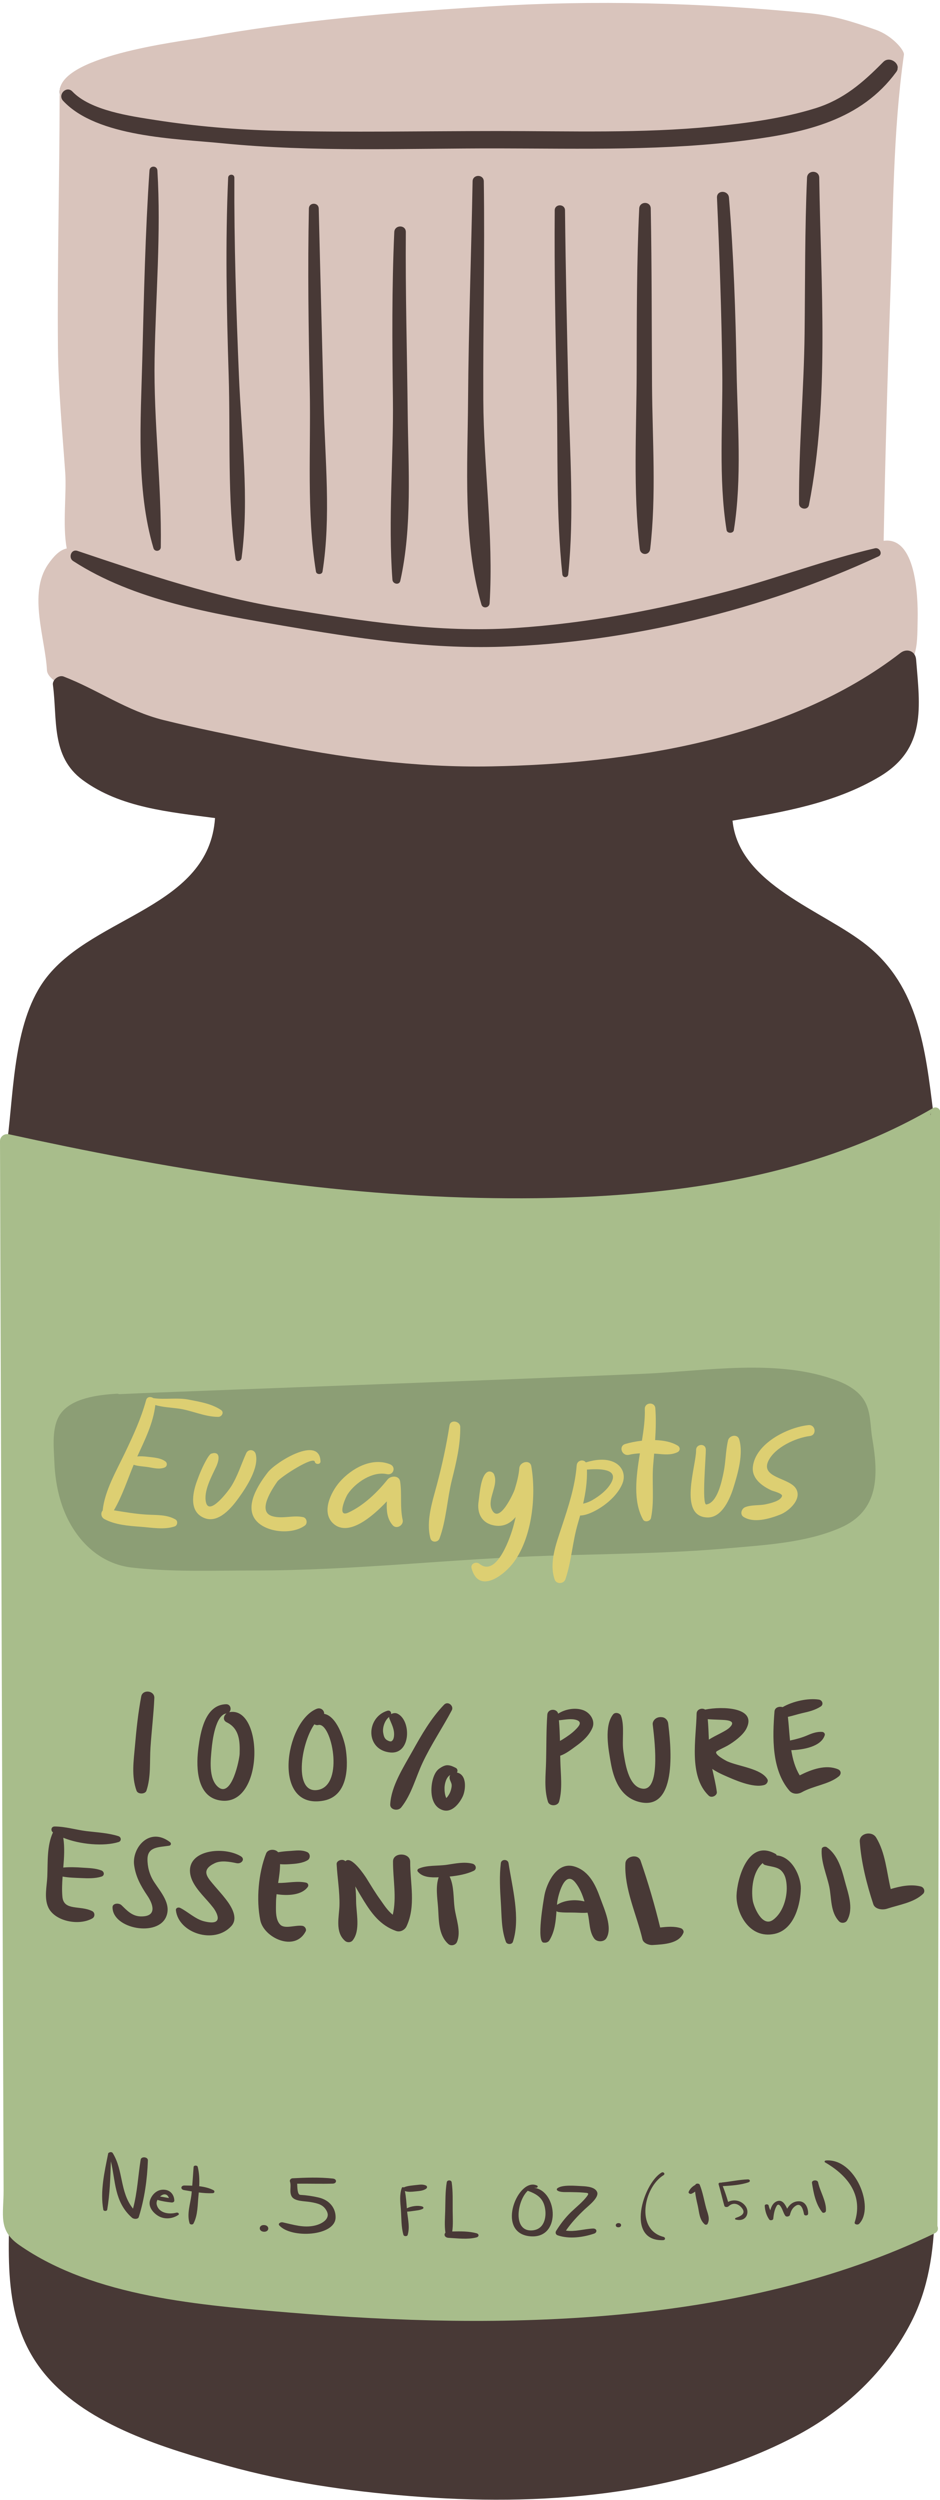
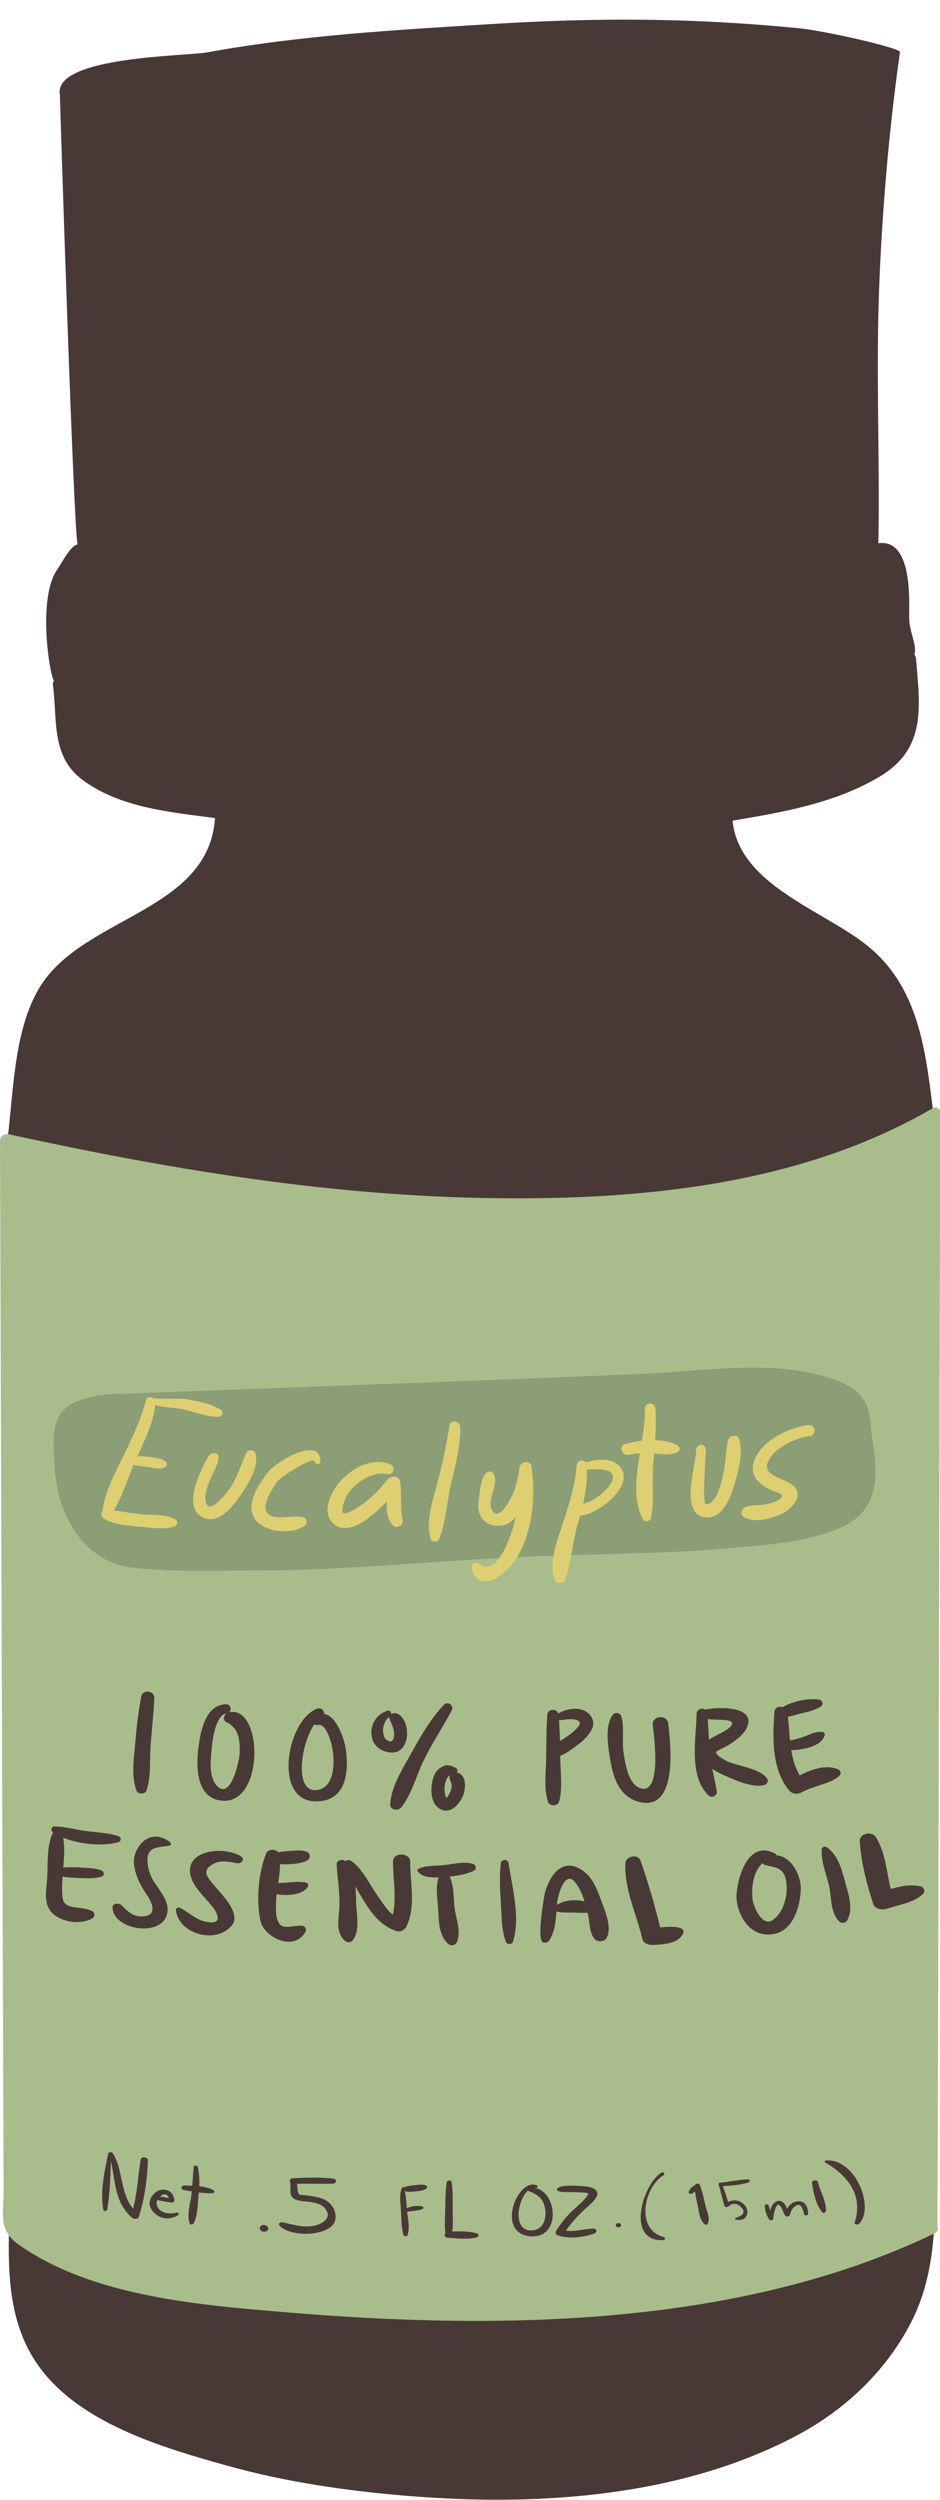
<svg xmlns="http://www.w3.org/2000/svg" height="345.1" preserveAspectRatio="xMidYMid meet" version="1.0" viewBox="0.0 -0.4 129.8 345.1" width="129.8" zoomAndPan="magnify">
  <defs>
    <clipPath id="a">
      <path d="M 0 2 L 129.828 2 L 129.828 344.672 L 0 344.672 Z M 0 2" />
    </clipPath>
    <clipPath id="b">
      <path d="M 0 152 L 129.828 152 L 129.828 320 L 0 320 Z M 0 152" />
    </clipPath>
  </defs>
  <g>
    <g clip-path="url(#a)" id="change1_1">
      <path d="M 128.035 191.727 C 128.891 179 130.453 165.836 128.867 153.133 C 127.793 144.504 126.855 135.82 119.703 130.094 C 113.621 125.219 102.039 121.746 101.152 112.887 C 108.141 111.715 115.316 110.477 121.453 106.816 C 127.957 102.941 127.031 97.184 126.5 90.633 C 126.477 90.348 126.387 90.113 126.258 89.926 C 126.695 88.691 125.5 86.828 125.539 84.672 C 125.602 81.445 125.727 73.98 121.289 74.59 C 121.504 63.105 120.969 51.566 121.371 40.09 C 121.754 29.266 122.742 17.535 124.273 6.797 C 124.355 6.203 113.734 3.832 110.371 3.504 C 95.664 2.062 82.543 2.004 67.789 2.922 C 54.551 3.746 41.598 4.457 28.539 6.84 C 25.734 7.352 7.27 7.375 8.27 12.691 C 8.258 12.754 10.102 71.52 10.707 74.758 C 9.738 74.941 8.645 77.121 7.875 78.258 C 5.125 82.293 6.895 93.09 7.457 93.539 C 7.34 93.719 7.273 93.922 7.305 94.133 C 7.938 98.895 7.012 104.02 11.398 107.266 C 16.602 111.109 23.391 111.691 29.691 112.531 C 28.844 124.887 13.109 125.98 6.434 134.516 C 1.906 140.305 1.93 149.84 1.035 156.91 C 0.16 163.809 1.074 171.352 1.434 178.273 C 1.871 186.605 2.539 194.926 2.996 203.258 C 3.887 219.582 3.312 235.965 2.805 252.293 C 2.293 268.758 1.598 285.215 1.375 301.688 C 1.254 310.762 0.074 320.148 6.363 327.535 C 12.281 334.488 22.887 337.605 31.359 339.973 C 39.562 342.262 48.074 343.484 56.547 344.168 C 74.297 345.594 93.77 344.332 109.805 335.926 C 116.598 332.363 122.336 326.98 125.84 320.129 C 130.559 310.898 128.801 299.75 128.59 289.801 C 127.891 257.07 125.836 224.438 128.035 191.727" fill="#483936" />
    </g>
    <g id="change2_1">
      <path d="M 31.297 237.352 C 30.723 237.07 30.871 236.441 31.277 236.133 C 29.734 236.309 29.32 240.016 29.227 241.004 C 29.094 242.438 28.75 245.141 30.129 246.297 C 32.004 247.844 33.074 242.41 33.09 241.711 C 33.137 240.035 33.094 238.219 31.297 237.352" fill="#a8bd8b" />
    </g>
    <g id="change2_2">
      <path d="M 105.32 256.785 C 103.895 258 103.73 260.488 103.941 261.938 C 104.059 262.754 105.234 265.719 106.742 264.629 C 108.16 263.605 108.695 261.496 108.633 260.039 C 108.598 259.266 108.48 258.406 107.855 257.812 C 107.305 257.293 106.402 257.281 105.656 257.062 C 105.473 257.008 105.371 256.902 105.32 256.785" fill="#a8bd8b" />
    </g>
    <g id="change2_3">
      <path d="M 77.32 239.926 C 77.426 239.867 77.535 239.812 77.629 239.754 C 78.293 239.34 78.965 238.891 79.496 238.344 C 79.918 237.922 80.445 237.34 79.648 237.051 C 78.961 236.805 78.02 236.988 77.297 237.066 C 77.254 237.07 77.219 237.066 77.18 237.062 C 77.258 238.012 77.301 238.969 77.32 239.926" fill="#a8bd8b" />
    </g>
    <g id="change2_4">
      <path d="M 72.906 302.039 C 72.895 302.035 72.891 302.023 72.883 302.02 C 71.402 303.387 70.789 307.613 73.41 307.5 C 75.191 307.418 75.441 305.645 75.285 304.602 C 75.094 303.27 74.438 302.578 72.906 302.039" fill="#a8bd8b" />
    </g>
    <g id="change2_5">
      <path d="M 61.461 247.926 C 61.504 247.914 61.484 247.934 61.496 247.926 C 61.48 247.926 61.48 247.926 61.461 247.926" fill="#a8bd8b" />
    </g>
    <g id="change2_6">
      <path d="M 61.621 247.809 C 61.723 247.719 61.73 247.715 61.828 247.582 C 62.023 247.316 62.156 247.055 62.25 246.754 C 62.336 246.477 62.41 246.102 62.348 245.859 C 62.254 245.484 61.977 245.199 62.109 244.758 C 62.121 244.715 62.152 244.672 62.18 244.629 C 61.586 244.934 61.398 245.891 61.383 246.383 C 61.375 246.859 61.422 247.355 61.621 247.809" fill="#a8bd8b" />
    </g>
    <g id="change2_7">
      <path d="M 76.941 262.223 C 76.93 262.332 76.922 262.445 76.914 262.555 C 77.898 261.898 79.438 261.762 80.711 262.086 C 80.426 261.152 80.055 260.227 79.441 259.465 C 77.961 257.625 77.039 261.34 76.941 262.223" fill="#a8bd8b" />
    </g>
    <g id="change2_8">
      <path d="M 23.316 303.031 C 23.195 302.562 22.719 302.301 22.164 302.766 C 22.145 302.785 22.129 302.805 22.109 302.82 C 22.512 302.879 22.914 302.961 23.316 303.031" fill="#a8bd8b" />
    </g>
    <g id="change2_9">
      <path d="M 43.973 246.676 C 47.586 245.918 45.77 237.297 43.961 237.727 C 43.75 237.777 43.562 237.727 43.41 237.629 C 41.5 240.355 40.504 247.379 43.973 246.676" fill="#a8bd8b" />
    </g>
    <g id="change2_10">
      <path d="M 53.363 239.766 C 53.484 239.859 53.875 240.062 54.051 239.973 C 54.48 239.746 54.449 238.898 54.379 238.535 C 54.273 237.945 54.004 237.422 53.777 236.867 C 53.738 236.773 53.734 236.691 53.742 236.613 C 53.109 237.074 52.785 238.137 52.918 238.828 C 52.98 239.168 53.047 239.527 53.363 239.766" fill="#a8bd8b" />
    </g>
    <g id="change2_11">
      <path d="M 97.883 239.746 C 98.883 239.105 100.227 238.598 100.762 238.062 C 101.828 237.012 100.094 237.039 99.258 237 C 98.734 236.977 98.23 236.965 97.73 236.926 C 97.812 237.863 97.848 238.805 97.883 239.746" fill="#a8bd8b" />
    </g>
    <g clip-path="url(#b)" id="change2_12">
      <path d="M 128.516 153.5 C 128.496 153.508 128.48 153.516 128.469 153.527 C 128.496 153.398 128.516 153.273 128.516 153.141 C 128.516 153.262 128.516 153.379 128.516 153.5 Z M 127.457 261.043 C 126.176 262.254 124.203 262.523 122.484 263.09 C 121.797 263.316 120.809 263.129 120.594 262.477 C 119.688 259.734 118.918 256.691 118.719 253.82 C 118.641 252.656 120.395 252.293 120.984 253.266 C 122.273 255.379 122.426 257.988 122.996 260.371 C 124.367 259.965 125.797 259.676 127.148 260.02 C 127.613 260.141 127.797 260.723 127.457 261.043 Z M 118.641 306.578 C 118.422 306.801 117.934 306.648 118.02 306.383 C 119.148 302.887 117.375 300.098 113.93 298.105 C 113.801 298.031 113.875 297.859 114.035 297.844 C 118.105 297.5 120.828 304.332 118.641 306.578 Z M 113.523 304.977 C 112.617 303.848 112.328 302.266 112.121 300.941 C 112.059 300.527 112.883 300.457 112.969 300.859 C 113.234 302.156 114.137 303.48 114.047 304.812 C 114.035 305.008 113.688 305.18 113.523 304.977 Z M 111.02 305.25 C 110.961 304.969 110.734 303.586 109.91 304.078 C 109.383 304.395 109.203 304.883 109.078 305.359 C 109.02 305.57 108.594 305.684 108.441 305.48 C 108.289 305.27 108.203 305.047 108.109 304.816 C 108.051 304.664 107.602 303.516 107.25 304.109 C 106.918 304.668 106.84 305.301 106.773 305.898 C 106.754 306.094 106.34 306.168 106.227 306 C 105.824 305.434 105.641 304.77 105.598 304.117 C 105.574 303.848 106.082 303.816 106.141 304.07 C 106.188 304.297 106.273 304.512 106.367 304.723 C 106.504 304.191 106.754 303.676 107.297 303.469 C 108.023 303.195 108.422 303.902 108.695 304.5 C 108.988 303.977 109.473 303.512 110.23 303.477 C 111.328 303.418 111.613 304.574 111.594 305.195 C 111.574 305.477 111.086 305.527 111.02 305.25 Z M 103.371 300.852 C 102.277 301.234 100.977 301.316 99.801 301.383 C 100.09 302.102 100.332 302.828 100.539 303.562 C 101.465 303.098 102.547 303.449 103.031 304.281 C 103.496 305.074 103.07 306.359 101.59 306 C 101.441 305.965 101.496 305.801 101.613 305.762 C 102.477 305.477 103.012 305.086 102.418 304.375 C 101.945 303.812 101.242 303.57 100.586 304.184 C 100.43 304.316 100.078 304.301 100.023 304.109 C 99.742 303.121 99.523 302.113 99.227 301.129 C 99.172 300.957 99.418 300.848 99.566 300.922 C 99.602 300.906 99.617 300.887 99.66 300.883 C 100.855 300.77 102.07 300.488 103.27 300.453 C 103.578 300.441 103.656 300.75 103.371 300.852 Z M 97.867 247.484 C 95.039 244.777 96.141 239.547 96.191 236.16 C 96.199 235.539 96.949 235.32 97.367 235.602 C 99.773 235.113 104.613 235.281 103.047 238.262 C 102.578 239.152 101.348 240.078 100.43 240.594 C 99.965 240.852 99.449 241.062 99 241.34 C 98.383 241.711 100.367 242.719 100.434 242.746 C 102.023 243.453 105.125 243.746 105.965 245.215 C 106.129 245.496 105.887 245.902 105.551 246.004 C 103.98 246.477 101.367 245.281 100.016 244.684 C 99.445 244.434 98.863 244.141 98.348 243.785 C 98.578 244.848 98.848 245.902 98.984 246.98 C 99.047 247.457 98.27 247.867 97.867 247.484 Z M 97.695 306.609 C 97.641 306.711 97.422 306.75 97.324 306.668 C 96.559 306.016 96.555 304.992 96.363 304.141 C 96.215 303.477 96.043 302.809 95.988 302.137 C 95.836 302.254 95.668 302.359 95.477 302.438 C 95.273 302.516 95.02 302.332 95.09 302.176 C 95.246 301.801 95.578 301.434 96.016 301.211 C 96.074 300.98 96.531 300.98 96.621 301.188 C 97.039 302.211 97.215 303.316 97.5 304.371 C 97.703 305.121 98.094 305.863 97.695 306.609 Z M 94.375 266.398 C 93.781 267.902 91.758 268.004 90.109 268.102 C 89.547 268.133 88.828 267.816 88.715 267.32 C 87.918 263.898 86.176 260.355 86.359 256.82 C 86.41 255.836 88.098 255.438 88.461 256.477 C 89.496 259.465 90.414 262.602 91.16 265.68 C 92.137 265.574 93.121 265.484 94.023 265.785 C 94.281 265.875 94.465 266.176 94.375 266.398 Z M 91.551 308.844 C 86.324 309.012 88.789 301.039 91.336 299.52 C 91.621 299.348 91.906 299.695 91.633 299.867 C 88.891 301.555 87.727 307.383 91.609 308.387 C 91.91 308.465 91.922 308.832 91.551 308.844 Z M 84.328 242.879 C 84.023 241.117 83.387 237.848 84.664 236.262 C 84.961 235.895 85.625 236.09 85.758 236.465 C 86.277 237.93 85.848 239.867 86.086 241.414 C 86.289 242.711 86.711 246.324 88.773 246.523 C 91.379 246.762 90.273 238.977 90.129 237.648 C 90.086 237.242 90.422 236.809 90.859 236.688 C 91.066 236.629 91.223 236.629 91.43 236.652 C 91.91 236.699 92.227 237.125 92.27 237.52 C 92.52 239.711 93.84 249.699 88.293 248.359 C 85.574 247.688 84.707 245.062 84.328 242.879 Z M 85.406 307.066 C 84.914 307.086 84.898 306.508 85.387 306.488 C 85.879 306.469 85.898 307.047 85.406 307.066 Z M 83.73 267.164 C 83.398 267.707 82.453 267.715 82.07 267.227 C 81.34 266.277 81.445 264.871 81.164 263.777 C 81.152 263.73 81.141 263.684 81.129 263.633 C 80.547 263.695 79.996 263.641 79.379 263.625 C 78.609 263.602 77.855 263.652 77.098 263.539 C 76.996 263.523 76.914 263.477 76.844 263.426 C 76.742 264.812 76.625 266.227 75.852 267.473 C 75.746 267.645 75.488 267.785 75.246 267.777 C 75.188 267.777 75.137 267.77 75.078 267.77 C 74.043 267.727 75.039 262.008 75.188 261.184 C 75.461 259.734 76.82 256.492 79.34 257.266 C 81.43 257.906 82.293 259.973 82.895 261.637 C 83.418 263.094 84.633 265.684 83.73 267.164 Z M 81.887 307.238 C 82.457 307.219 82.508 307.785 82.035 307.941 C 80.492 308.461 78.582 308.715 77.02 308.18 C 76.711 308.078 76.664 307.777 76.789 307.57 C 77.352 306.66 78.043 305.746 78.863 304.953 C 79.605 304.242 80.484 303.559 81.07 302.762 C 81.422 302.277 81.133 302.336 80.512 302.273 C 79.91 302.219 79.32 302.227 78.719 302.207 C 78.184 302.188 77.398 302.285 76.973 301.992 C 76.859 301.914 76.855 301.762 76.969 301.68 C 77.637 301.156 79.492 301.344 80.336 301.383 C 81.137 301.418 82.176 301.527 82.453 302.199 C 82.758 302.949 81.309 304.055 80.762 304.566 C 79.766 305.504 78.875 306.461 78.148 307.523 C 79.371 307.719 80.648 307.289 81.887 307.238 Z M 73.02 308.289 C 68.434 307.656 71.562 300.094 74.145 301.301 C 74.359 301.398 74.223 301.648 73.98 301.609 C 73.906 301.598 73.84 301.613 73.77 301.617 C 77.051 302.059 77.551 308.883 73.02 308.289 Z M 69.859 267.668 C 69.203 265.891 69.281 264.027 69.156 262.184 C 69.039 260.387 68.945 258.602 69.156 256.805 C 69.223 256.215 70.133 256.219 70.223 256.797 C 70.723 260.133 71.902 264.367 70.824 267.66 C 70.691 268.062 70.008 268.055 69.859 267.668 Z M 75.406 242.746 C 75.461 240.602 75.422 238.445 75.574 236.305 C 75.637 235.465 76.871 235.398 77.078 236.16 C 78.02 235.547 79.395 235.285 80.492 235.664 C 81.512 236.016 82.215 237.137 81.812 238.098 C 81.379 239.133 80.523 239.938 79.559 240.625 C 79.051 240.988 78.16 241.711 77.359 241.965 C 77.363 242.211 77.367 242.457 77.375 242.699 C 77.414 244.551 77.699 246.48 77.207 248.289 C 77.027 248.957 75.871 248.988 75.664 248.324 C 75.102 246.531 75.363 244.594 75.406 242.746 Z M 110.582 260.289 C 110.551 262.227 109.801 265.957 106.949 266.562 C 103.418 267.305 101.637 263.594 101.703 261.258 C 101.773 259.09 103.238 253.336 107.113 255.535 C 107.199 255.586 107.23 255.652 107.238 255.727 C 109.395 255.891 110.605 258.656 110.582 260.289 Z M 106.945 235.859 C 106.988 235.297 107.586 235.121 108.07 235.262 C 109.492 234.438 111.582 233.996 113.066 234.219 C 113.562 234.293 113.773 234.895 113.324 235.18 C 112.531 235.684 111.699 235.883 110.777 236.09 C 110.125 236.238 109.465 236.465 108.797 236.605 C 108.914 237.637 108.977 238.758 109.09 239.879 C 109.117 239.871 109.137 239.859 109.164 239.852 C 109.969 239.691 110.801 239.453 111.543 239.129 C 112.172 238.855 112.836 238.629 113.535 238.68 C 113.758 238.695 113.945 238.918 113.891 239.113 C 113.414 240.727 110.898 241.145 109.305 241.203 C 109.289 241.203 109.277 241.199 109.262 241.199 C 109.461 242.449 109.797 243.652 110.43 244.68 C 112.07 243.848 114.039 243.148 115.699 243.832 C 116.176 244.027 116.191 244.52 115.82 244.824 C 114.453 245.93 112.332 246.109 110.734 247.004 C 110.152 247.328 109.422 247.281 109.004 246.793 C 106.516 243.895 106.672 239.34 106.945 235.859 Z M 116.969 264.711 C 116.754 265.082 116.16 265.145 115.867 264.836 C 114.637 263.539 114.844 261.637 114.508 260.047 C 114.148 258.371 113.328 256.559 113.469 254.84 C 113.496 254.562 113.945 254.438 114.172 254.602 C 115.656 255.633 116.215 257.57 116.621 259.129 C 117.062 260.848 117.953 262.992 116.969 264.711 Z M 65.801 308.461 C 64.605 308.781 63.168 308.586 61.934 308.523 C 61.398 308.492 61.258 308.059 61.508 307.816 C 61.355 306.812 61.449 305.789 61.477 304.781 C 61.512 303.469 61.477 302.145 61.691 300.844 C 61.75 300.508 62.324 300.512 62.371 300.852 C 62.559 302.156 62.496 303.477 62.508 304.793 C 62.516 305.738 62.582 306.699 62.449 307.645 C 63.562 307.617 64.777 307.605 65.801 307.891 C 66.168 307.992 66.176 308.359 65.801 308.461 Z M 60.574 258.75 C 59.5 258.797 58.324 258.762 57.684 257.949 C 57.578 257.82 57.66 257.629 57.816 257.559 C 58.926 257.043 60.496 257.211 61.734 257.02 C 62.887 256.848 64.078 256.582 65.234 256.871 C 65.754 257.004 65.887 257.645 65.383 257.871 C 64.426 258.316 63.23 258.539 62.086 258.648 C 62.719 259.957 62.59 261.605 62.77 262.969 C 62.961 264.453 63.723 266.262 63.086 267.711 C 62.91 268.105 62.289 268.301 61.902 267.957 C 60.492 266.691 60.613 264.574 60.492 262.941 C 60.395 261.598 60.121 260.066 60.574 258.75 Z M 58.867 301.719 C 58.484 302.031 57.859 302.062 57.324 302.117 C 56.859 302.164 56.379 302.215 55.93 302.074 C 55.918 302.07 55.914 302.062 55.906 302.059 C 56.07 302.844 56.117 303.648 56.18 304.445 C 56.77 304.141 57.738 304.008 58.309 304.195 C 58.5 304.262 58.535 304.434 58.359 304.527 C 58.004 304.715 57.504 304.746 57.082 304.809 C 56.793 304.848 56.512 304.895 56.223 304.902 C 56.23 304.973 56.234 305.043 56.242 305.113 C 56.363 306.117 56.59 307.141 56.289 308.129 C 56.219 308.352 55.773 308.332 55.711 308.117 C 55.379 306.984 55.445 305.762 55.355 304.602 C 55.273 303.602 55.137 302.582 55.488 301.613 C 55.527 301.516 55.699 301.504 55.773 301.574 C 55.801 301.559 55.812 301.535 55.848 301.52 C 56.355 301.324 56.961 301.293 57.516 301.227 C 57.973 301.176 58.387 301.113 58.805 301.293 C 59.012 301.383 59.016 301.598 58.867 301.719 Z M 54.695 266.16 C 52.5 265.391 51.301 263.707 50.242 262.004 C 49.832 261.344 49.445 260.68 49.062 260.008 C 49.148 260.703 49.168 261.398 49.172 262.062 C 49.18 263.68 49.805 266.09 48.691 267.469 C 48.453 267.766 47.953 267.793 47.652 267.535 C 46.223 266.316 46.836 264.16 46.875 262.629 C 46.922 260.688 46.582 258.836 46.484 256.918 C 46.465 256.426 47.324 256.141 47.695 256.531 C 48.512 255.684 50.383 258.543 50.59 258.863 C 51.234 259.898 51.855 260.949 52.586 261.945 C 52.918 262.406 53.527 263.383 54.238 263.918 C 54.801 261.5 54.254 259.027 54.27 256.551 C 54.281 255.254 56.648 255.316 56.641 256.613 C 56.625 259.582 57.461 262.684 56.133 265.527 C 55.922 265.977 55.312 266.375 54.695 266.16 Z M 41.461 302.59 C 42.293 302.633 43.168 302.762 43.973 302.949 C 45.582 303.316 46.375 304.5 46.34 305.734 C 46.27 308.316 40.188 308.637 38.566 306.805 C 38.344 306.559 38.746 306.316 39.043 306.383 C 40.5 306.703 41.945 307.184 43.469 306.828 C 44.551 306.578 45.621 305.855 45.141 304.875 C 44.688 303.953 43.941 303.762 42.824 303.574 C 42.023 303.441 40.668 303.496 40.277 302.805 C 39.914 302.172 40.262 301.395 40.035 300.742 C 39.969 300.562 40.145 300.312 40.402 300.301 C 42.258 300.203 44.113 300.137 45.973 300.34 C 46.559 300.402 46.527 301.027 45.941 301.039 C 44.305 301.086 42.672 301.027 41.035 301.047 C 41.062 301.648 41.07 302.566 41.461 302.59 Z M 36.426 307.68 C 35.645 307.625 35.703 306.707 36.488 306.758 C 37.266 306.809 37.215 307.73 36.426 307.68 Z M 36.746 255.461 C 36.988 254.836 38.012 254.801 38.406 255.293 C 38.938 255.195 39.492 255.148 40.02 255.117 C 40.855 255.066 41.629 254.926 42.402 255.262 C 42.867 255.461 42.887 256.117 42.504 256.371 C 41.824 256.812 40.773 256.895 39.922 256.945 C 39.484 256.969 39.074 256.98 38.672 256.938 C 38.672 257.793 38.547 258.664 38.406 259.531 C 39.695 259.562 41 259.215 42.254 259.488 C 42.559 259.555 42.645 259.879 42.5 260.078 C 41.676 261.234 39.707 261.324 38.191 261.082 C 38.148 261.457 38.117 261.832 38.113 262.199 C 38.117 263.055 37.961 264.613 38.734 265.324 C 39.379 265.918 40.875 265.301 41.773 265.457 C 42.129 265.52 42.348 265.934 42.219 266.195 C 40.723 269.125 36.43 267.098 35.945 264.691 C 35.363 261.855 35.684 258.168 36.746 255.461 Z M 30.066 248.078 C 26.934 247.309 27.121 242.93 27.402 240.832 C 27.672 238.852 28.258 234.938 31.207 234.859 C 31.855 234.84 32.016 235.609 31.645 235.961 C 36.504 234.984 36.543 249.617 30.066 248.078 Z M 32.676 256.805 C 31.754 256.609 30.535 256.379 29.652 256.805 C 27.758 257.707 28.574 258.676 29.332 259.586 C 29.934 260.309 30.59 261.012 31.164 261.754 C 31.941 262.75 32.961 264.375 31.941 265.488 C 29.594 268.062 24.645 266.465 24.289 263.297 C 24.254 263 24.594 262.828 24.902 262.984 C 25.953 263.516 26.984 264.527 28.168 264.824 C 31.098 265.559 29.875 263.504 29.441 262.945 C 29.191 262.621 28.922 262.301 28.641 261.988 C 27.617 260.836 26.41 259.59 26.246 258.133 C 25.891 254.953 30.895 254.43 33.254 255.848 C 33.895 256.234 33.359 256.941 32.676 256.805 Z M 29.375 302.359 C 28.75 302.391 28.098 302.34 27.449 302.258 C 27.434 302.395 27.426 302.535 27.41 302.676 C 27.277 303.941 27.332 305.383 26.715 306.551 C 26.609 306.742 26.242 306.715 26.176 306.508 C 25.781 305.23 26.273 303.863 26.434 302.594 C 26.453 302.434 26.461 302.273 26.477 302.113 C 26.117 302.055 25.766 301.992 25.418 301.934 C 24.891 301.844 24.938 301.293 25.477 301.297 C 25.82 301.301 26.184 301.305 26.547 301.32 C 26.617 300.465 26.668 299.602 26.734 298.738 C 26.754 298.488 27.242 298.48 27.305 298.73 C 27.523 299.617 27.551 300.508 27.508 301.398 C 28.215 301.48 28.898 301.641 29.48 301.945 C 29.688 302.051 29.641 302.344 29.375 302.359 Z M 24.621 305.363 C 23.824 305.906 22.66 306.039 21.754 305.438 C 21.008 304.949 20.508 304.168 20.691 303.434 C 20.859 302.742 21.543 301.836 22.609 301.875 C 23.641 301.906 24.07 302.723 24.07 303.402 C 24.07 303.551 23.871 303.664 23.684 303.641 C 23.059 303.578 22.355 303.473 21.738 303.281 C 21.629 303.496 21.586 303.73 21.652 303.98 C 21.922 305.012 23.164 305.352 24.355 305.047 C 24.605 304.984 24.82 305.223 24.621 305.363 Z M 19.164 305.652 C 19.066 305.973 18.477 305.969 18.223 305.742 C 15.75 303.559 15.965 300.625 15.309 297.961 C 15.246 300.184 15.164 302.473 14.805 304.637 C 14.766 304.859 14.305 304.875 14.266 304.633 C 13.801 302.094 14.445 299.344 14.938 296.875 C 14.949 296.809 15 296.777 15.062 296.762 C 15.188 296.656 15.469 296.66 15.57 296.824 C 17.066 299.262 16.52 302.18 18.367 304.492 C 18.969 302.266 19.059 300 19.422 297.734 C 19.504 297.238 20.445 297.336 20.422 297.836 C 20.328 300.465 19.957 303.121 19.164 305.652 Z M 8.617 261.434 C 8.793 263.434 11.082 262.586 12.727 263.418 C 13.148 263.629 13.121 264.215 12.758 264.422 C 10.879 265.492 7.527 264.824 6.656 262.879 C 6.07 261.566 6.477 259.977 6.531 258.652 C 6.613 256.66 6.453 254.406 7.316 252.551 C 7.312 252.547 7.305 252.543 7.301 252.543 C 6.973 252.305 7.055 251.738 7.543 251.738 C 9.027 251.738 10.48 252.199 11.953 252.379 C 13.41 252.555 14.957 252.625 16.352 253.074 C 16.77 253.207 16.785 253.758 16.379 253.883 C 14.371 254.512 11.047 254.23 8.738 253.293 C 8.945 254.648 8.855 256.027 8.738 257.406 C 9.602 257.324 10.551 257.359 11.402 257.422 C 12.285 257.48 13.168 257.488 13.992 257.801 C 14.422 257.965 14.465 258.512 14.02 258.652 C 13.152 258.93 12.148 258.902 11.215 258.859 C 10.371 258.82 9.48 258.809 8.645 258.648 C 8.578 259.582 8.535 260.516 8.617 261.434 Z M 19.434 264.152 C 21.762 264.195 21.125 262.438 20.359 261.305 C 19.41 259.902 18.719 258.621 18.516 257.02 C 18.23 254.676 20.629 251.734 23.469 253.891 C 23.684 254.051 23.637 254.352 23.34 254.395 C 21.891 254.605 20.422 254.547 20.367 256.18 C 20.34 257.273 20.645 258.43 21.289 259.41 C 22.254 260.879 23.625 262.398 22.98 264.105 C 21.879 267.055 15.523 265.883 15.539 262.879 C 15.539 262.328 16.41 262.25 16.781 262.605 C 17.496 263.293 18.223 264.125 19.434 264.152 Z M 18.641 240.562 C 18.836 238.293 19.078 236.035 19.5 233.793 C 19.691 232.762 21.355 232.957 21.312 234.004 C 21.211 236.277 20.934 238.535 20.781 240.809 C 20.652 242.801 20.863 244.887 20.219 246.797 C 20.051 247.297 19.043 247.324 18.852 246.797 C 18.121 244.77 18.461 242.637 18.641 240.562 Z M 43.699 235.504 C 44.309 235.246 44.801 235.734 44.758 236.188 C 46.477 236.48 47.492 239.609 47.711 240.844 C 48.102 243.168 48.184 247.465 44.738 248.16 C 37.469 249.57 39.316 237.328 43.699 235.504 Z M 53.461 235.77 C 53.844 235.645 54.047 235.945 54.008 236.23 C 54.254 236.074 54.613 236.031 54.879 236.16 C 56.812 237.082 56.758 241.781 53.91 241.523 C 50.422 241.191 50.527 236.703 53.461 235.77 Z M 61.316 234.93 C 61.863 234.359 62.699 235.102 62.391 235.688 C 61.098 238.129 59.527 240.434 58.355 242.934 C 57.406 244.945 56.836 247.316 55.402 249.105 C 54.953 249.668 53.852 249.438 53.883 248.703 C 54 246.188 55.707 243.57 56.953 241.336 C 58.203 239.098 59.488 236.832 61.316 234.93 Z M 63.098 244.293 C 64.523 244.578 64.312 246.715 63.891 247.602 C 63.488 248.453 62.445 249.926 61.102 249.465 C 59.527 248.922 59.445 246.961 59.656 245.73 C 59.773 245.066 60.043 244.172 60.676 243.734 C 60.988 243.52 61.402 243.258 61.828 243.281 C 62.273 243.309 62.539 243.453 62.918 243.637 C 63.195 243.773 63.23 244.078 63.098 244.293 Z M 129.836 153.133 C 129.836 152.629 129.273 152.309 128.844 152.562 C 110.109 163.469 87.355 165.414 66.105 164.961 C 44.266 164.496 22.539 160.848 1.246 156.184 C 0.625 156.047 -0.004 156.465 0 157.129 C 0.156 205.402 0.32 253.676 0.496 301.949 C 0.508 305.363 -0.305 307.445 2.629 309.496 C 12.984 316.738 27.855 317.828 40.043 318.844 C 69.18 321.262 102.258 320.805 129.066 307.898 C 129.527 307.68 129.594 307.262 129.445 306.898 C 129.621 258.305 129.691 209.707 129.812 161.113 C 129.82 158.453 129.828 155.789 129.836 153.133" fill="#a8bd8b" />
    </g>
    <g id="change3_1">
      <path d="M 120.445 198.145 C 120.129 196.289 120.301 194.367 119.223 192.746 C 118.43 191.559 117.043 190.754 115.742 190.246 C 107.523 187.059 97.395 188.879 88.828 189.246 C 66.578 190.199 44.316 190.961 22.062 191.82 C 20.188 191.891 18.309 191.977 16.43 192.059 C 16.348 192.016 16.254 191.988 16.137 191.996 C 13.633 192.145 9.816 192.566 8.289 194.867 C 7.098 196.656 7.43 199.41 7.508 201.449 C 7.605 203.895 8.074 206.441 9.07 208.684 C 10.762 212.488 13.91 215.496 18.184 215.992 C 23.738 216.633 29.52 216.395 35.102 216.398 C 48.805 216.41 62.367 214.785 76.051 214.352 C 84.191 214.094 92.363 214.059 100.48 213.336 C 105.625 212.879 111.211 212.59 116 210.523 C 121.441 208.176 121.312 203.223 120.445 198.145" fill="#8c9e75" />
    </g>
    <g id="change4_1">
-       <path d="M 8.711 13.512 C 7.918 12.656 9.184 11.383 9.992 12.23 C 12.512 14.879 18.027 15.633 21.496 16.176 C 27.051 17.039 32.645 17.512 38.262 17.648 C 48.445 17.898 58.641 17.691 68.824 17.688 C 78.641 17.688 88.645 18.035 98.422 17.066 C 103.16 16.598 108 15.965 112.562 14.555 C 116.465 13.348 119.137 11.023 121.977 8.145 C 122.863 7.246 124.547 8.461 123.766 9.527 C 118.887 16.195 111.273 17.871 103.48 18.914 C 92.035 20.449 80.348 20.105 68.824 20.086 C 56.129 20.066 43.289 20.633 30.633 19.371 C 24.352 18.746 13.375 18.551 8.711 13.512 Z M 110.336 69.133 C 110.281 61.316 111.012 53.477 111.102 45.652 C 111.184 38.48 111.129 31.301 111.438 24.133 C 111.484 23.051 113.109 23.039 113.125 24.133 C 113.336 38.855 114.57 54.801 111.703 69.316 C 111.547 70.102 110.344 69.898 110.336 69.133 Z M 99.734 50.75 C 99.633 42.789 99.355 34.836 99.004 26.883 C 98.957 25.805 100.574 25.832 100.66 26.883 C 101.309 34.82 101.574 42.785 101.711 50.75 C 101.836 57.992 102.477 65.602 101.336 72.773 C 101.258 73.273 100.406 73.273 100.328 72.773 C 99.184 65.586 99.832 58.012 99.734 50.75 Z M 87.914 50.938 C 87.934 43.418 87.906 35.891 88.266 28.383 C 88.316 27.359 89.844 27.352 89.859 28.383 C 90.012 36.527 89.984 44.68 90.035 52.828 C 90.086 60.285 90.645 67.965 89.781 75.383 C 89.676 76.305 88.453 76.305 88.344 75.383 C 87.402 67.359 87.895 59.008 87.914 50.938 Z M 76.598 28.633 C 76.605 27.715 78.008 27.715 78.02 28.633 C 78.109 37.008 78.293 45.383 78.488 53.758 C 78.68 62.066 79.316 70.598 78.465 78.883 C 78.41 79.402 77.707 79.402 77.652 78.883 C 76.773 70.59 77.059 62.09 76.879 53.758 C 76.699 45.383 76.535 37.008 76.598 28.633 Z M 67.609 82.883 C 67.57 83.523 66.66 83.68 66.473 83.035 C 63.891 74.215 64.57 63.902 64.633 54.797 C 64.703 44.738 65.074 34.688 65.258 24.633 C 65.277 23.637 66.789 23.633 66.805 24.633 C 66.949 34.688 66.691 44.742 66.738 54.797 C 66.777 64.078 68.172 73.648 67.609 82.883 Z M 54.254 54.672 C 54.16 46.988 54.098 39.309 54.445 31.633 C 54.492 30.609 56.051 30.602 56.039 31.633 C 55.973 39.953 56.211 48.27 56.297 56.59 C 56.379 64.207 56.941 72.301 55.277 79.777 C 55.137 80.426 54.234 80.227 54.188 79.633 C 53.574 71.398 54.355 62.941 54.254 54.672 Z M 42.773 53.383 C 42.602 45.047 42.484 36.715 42.652 28.383 C 42.672 27.504 43.992 27.508 44.012 28.383 C 44.223 37.355 44.473 46.328 44.691 55.301 C 44.875 62.914 45.727 70.961 44.535 78.508 C 44.465 78.957 43.703 78.953 43.629 78.508 C 42.312 70.344 42.941 61.641 42.773 53.383 Z M 31.504 24.133 C 31.527 23.582 32.367 23.574 32.363 24.133 C 32.32 33.211 32.613 42.281 32.988 51.352 C 33.324 59.621 34.457 68.41 33.355 76.633 C 33.297 77.055 32.598 77.262 32.527 76.742 C 31.363 68.453 31.836 59.723 31.574 51.352 C 31.293 42.273 31.102 33.207 31.504 24.133 Z M 22.203 75.133 C 22.195 75.719 21.355 75.828 21.191 75.27 C 18.766 67.102 19.438 57.562 19.652 49.133 C 19.871 40.477 20.055 31.766 20.641 23.133 C 20.688 22.43 21.691 22.426 21.734 23.133 C 22.254 31.77 21.496 40.488 21.348 49.133 C 21.199 57.82 22.336 66.488 22.203 75.133 Z M 121.293 76.414 C 105.473 83.766 86.727 88.301 69.32 88.875 C 59.062 89.215 49.176 87.699 39.102 85.977 C 29.387 84.312 18.512 82.504 10.094 77.043 C 9.395 76.59 9.828 75.355 10.688 75.645 C 20.395 78.906 29.559 82.039 39.738 83.664 C 50.172 85.336 60.508 86.988 71.109 86.297 C 81.109 85.641 90.914 83.777 100.59 81.199 C 107.363 79.395 113.996 76.875 120.816 75.289 C 121.473 75.133 121.953 76.109 121.293 76.414 Z M 7.457 93.535 C 7.734 93.098 8.332 92.816 8.797 92.996 C 13.555 94.836 17.496 97.738 22.594 99.004 C 27.301 100.168 32.062 101.105 36.809 102.086 C 47.133 104.219 57.324 105.59 67.891 105.395 C 86.801 105.051 108.941 101.645 124.34 89.734 C 125.012 89.215 125.852 89.328 126.262 89.926 C 126.695 88.691 126.676 87.18 126.715 85.02 C 126.773 81.797 126.457 73.648 122.02 74.254 C 122.234 62.77 122.559 51.289 122.961 39.812 C 123.34 28.992 123.293 17.887 124.82 7.148 C 124.906 6.551 123.207 4.504 120.902 3.699 C 117.617 2.559 115.152 1.758 111.668 1.414 C 96.957 -0.027 82.145 -0.422 67.391 0.496 C 54.152 1.32 40.855 2.426 27.797 4.809 C 24.996 5.32 7.273 7.375 8.273 12.691 C 8.262 12.754 8.234 12.812 8.234 12.883 C 8.219 24.441 7.898 35.996 8 47.555 C 8.051 53.328 8.602 59.098 9.008 64.852 C 9.211 67.746 8.609 72.082 9.215 75.316 C 8.246 75.504 7.391 76.402 6.617 77.535 C 3.867 81.57 6.262 87.766 6.484 92.133 C 6.508 92.613 6.895 93.09 7.457 93.535" fill="#d9c4bc" />
-     </g>
+       </g>
    <g id="change5_1">
      <path d="M 24.566 194.035 C 26.457 194.273 28.215 195.195 30.141 195.191 C 30.629 195.191 30.996 194.551 30.508 194.234 C 29.195 193.371 27.672 193.133 26.148 192.828 C 24.48 192.488 22.828 192.844 21.176 192.605 C 20.832 192.367 20.312 192.387 20.176 192.875 C 19.477 195.441 18.391 197.781 17.242 200.184 C 16.086 202.617 14.441 205.41 14.176 208.129 C 13.883 208.438 13.934 209.035 14.41 209.297 C 15.895 210.105 17.762 210.238 19.43 210.363 C 20.938 210.477 22.688 210.805 24.117 210.316 C 24.516 210.184 24.602 209.57 24.227 209.352 C 23.039 208.664 21.629 208.762 20.277 208.684 C 18.727 208.594 17.238 208.336 15.727 208.09 C 16.871 206.137 17.59 203.902 18.457 201.805 C 19.102 202.02 19.859 202.027 20.516 202.137 C 21.258 202.262 22.023 202.469 22.742 202.176 C 23.09 202.031 23.137 201.566 22.84 201.344 C 22.172 200.844 21.215 200.801 20.406 200.703 C 19.93 200.648 19.434 200.605 18.957 200.66 C 20.004 198.367 21.16 196.074 21.449 193.559 C 22.461 193.852 23.492 193.898 24.566 194.035" fill="#ddcf72" />
    </g>
    <g id="change5_2">
      <path d="M 29.496 200.188 C 29.508 200.184 29.516 200.188 29.523 200.188 C 29.59 200.18 29.605 200.176 29.496 200.188" fill="#ddcf72" />
    </g>
    <g id="change5_3">
      <path d="M 35.309 200.32 C 35.133 199.672 34.277 199.594 34 200.203 C 33.301 201.738 32.84 203.328 31.914 204.805 C 31.586 205.34 28.922 208.902 28.449 207.016 C 28.07 205.457 29.23 203.414 29.863 202.043 C 30.102 201.527 30.578 200.137 29.527 200.188 C 29.41 200.207 29.133 200.258 29.062 200.328 C 28.84 200.555 28.695 200.781 28.539 201.055 C 27.984 202.02 27.555 203.055 27.18 204.098 C 26.578 205.77 26.078 208.332 28.258 209.172 C 30.203 209.918 32.027 207.676 32.934 206.41 C 34.008 204.934 35.805 202.191 35.309 200.32" fill="#ddcf72" />
    </g>
    <g id="change5_4">
      <path d="M 37.008 202.816 C 35.746 204.43 33.652 207.547 35.383 209.531 C 36.809 211.176 40.336 211.484 42.102 210.191 C 42.504 209.898 42.379 209.152 41.863 209.035 C 40.477 208.727 39.051 209.305 37.629 208.91 C 35.414 208.293 37.629 205.086 38.301 204.109 C 38.77 203.465 43.297 200.543 43.469 201.387 C 43.555 201.809 44.277 201.785 44.258 201.332 C 44.117 197.711 38.164 201.383 37.008 202.816" fill="#ddcf72" />
    </g>
    <g id="change5_5">
      <path d="M 55.254 204.121 C 55.121 203.246 53.961 203.281 53.512 203.844 C 52.117 205.598 50.191 207.457 48.09 208.41 C 46.473 209.141 47.691 206.336 48.027 205.836 C 49.074 204.281 51.43 202.66 53.426 203.098 C 54.348 203.297 54.73 202.086 53.863 201.738 C 51.336 200.727 48.551 202.305 46.91 204.168 C 45.695 205.562 44.266 208.445 46.105 209.992 C 48.148 211.691 51.328 209.078 53.414 206.855 C 53.367 208.023 53.391 209.172 54.211 210.137 C 54.758 210.773 55.766 210.141 55.602 209.418 C 55.211 207.633 55.516 205.906 55.254 204.121" fill="#ddcf72" />
    </g>
    <g id="change5_6">
      <path d="M 62.07 196.367 C 61.645 199.09 61.074 201.742 60.367 204.41 C 59.746 206.781 58.785 209.535 59.434 211.961 C 59.602 212.578 60.477 212.547 60.688 211.984 C 61.629 209.441 61.742 206.555 62.398 203.906 C 63.004 201.488 63.582 199.082 63.555 196.582 C 63.543 195.77 62.207 195.508 62.07 196.367" fill="#ddcf72" />
    </g>
    <g id="change5_7">
      <path d="M 71.711 202.258 C 71.637 203.273 71.359 204.273 71.062 205.246 C 70.984 205.531 68.906 210.234 67.887 207.93 C 67.277 206.52 68.828 204.66 68.25 203.223 C 68.238 203.148 68.203 203.086 68.16 203.023 C 68.156 203.02 68.156 203.012 68.152 203.008 C 68.152 203.008 68.148 203.008 68.148 203.008 C 67.969 202.773 67.609 202.645 67.32 202.797 C 66.363 203.297 66.227 205.926 66.09 206.832 C 65.836 208.465 66.488 209.875 68.273 210.188 C 69.535 210.406 70.484 209.883 71.207 209.012 C 71.113 209.418 71.016 209.82 70.906 210.223 C 70.582 211.469 68.66 217.422 66.227 215.492 C 65.738 215.102 64.941 215.461 65.117 216.098 C 66.117 219.762 69.699 217.02 71.027 215.137 C 73.5 211.66 74.055 206.027 73.367 202.012 C 73.199 201.035 71.777 201.398 71.711 202.258" fill="#ddcf72" />
    </g>
    <g id="change5_8">
      <path d="M 84.367 204.344 C 83.805 205.32 82.797 206.098 81.82 206.668 C 81.43 206.895 80.98 207.078 80.523 207.172 C 80.875 205.629 81.094 204.074 81.047 202.469 C 82.578 202.352 85.566 202.258 84.367 204.344 Z M 84.758 201.434 C 83.586 200.895 82.113 201.102 80.895 201.477 C 80.562 201.004 79.691 201.172 79.633 201.887 C 79.402 204.844 78.48 207.602 77.551 210.414 C 76.812 212.664 75.789 215.309 76.586 217.633 C 76.832 218.34 77.855 218.266 78.082 217.59 C 78.914 215.121 79.051 212.43 79.797 209.898 C 79.902 209.531 80.008 209.172 80.109 208.809 C 80.992 208.805 82.098 208.227 82.641 207.898 C 83.988 207.09 85.355 205.844 85.945 204.402 C 86.434 203.199 85.945 201.98 84.758 201.434" fill="#ddcf72" />
    </g>
    <g id="change5_9">
      <path d="M 90.465 198.398 C 90.559 196.941 90.598 195.484 90.492 194.012 C 90.426 193.074 89.008 193.168 89.035 194.102 C 89.086 195.43 88.891 196.926 88.641 198.48 C 87.812 198.578 87.02 198.734 86.359 198.93 C 85.355 199.219 85.867 200.66 86.867 200.426 C 87.367 200.305 87.863 200.254 88.359 200.227 C 87.832 203.484 87.402 206.828 88.785 209.352 C 89.039 209.809 89.801 209.613 89.895 209.145 C 90.387 206.762 89.984 204.176 90.203 201.73 C 90.246 201.238 90.285 200.754 90.328 200.266 C 90.469 200.273 90.609 200.281 90.75 200.293 C 91.711 200.375 92.621 200.496 93.523 200.082 C 93.945 199.891 93.965 199.398 93.582 199.164 C 92.734 198.645 91.621 198.434 90.465 198.398" fill="#ddcf72" />
    </g>
    <g id="change5_10">
      <path d="M 100.531 198.445 C 100.191 199.902 100.219 201.453 99.902 202.934 C 99.66 204.074 99.074 207.035 97.543 207.285 C 96.859 207.398 97.52 200.406 97.457 199.652 C 97.395 198.801 96.117 198.926 96.121 199.762 C 96.152 201.93 93.602 208.973 97.691 209.078 C 99.746 209.125 100.852 206.355 101.301 204.891 C 101.898 202.961 102.672 200.289 102.074 198.301 C 101.84 197.504 100.695 197.738 100.531 198.445" fill="#ddcf72" />
    </g>
    <g id="change5_11">
      <path d="M 111.641 196.328 C 108.746 196.633 104.34 198.852 103.961 202.055 C 103.77 203.684 105.199 204.734 106.551 205.352 C 106.73 205.438 108.102 205.762 107.984 206.133 C 107.77 206.816 106.383 207.113 105.777 207.25 C 104.836 207.461 103.809 207.301 102.91 207.652 C 102.379 207.859 102.137 208.66 102.672 209 C 104.082 209.898 106.23 209.266 107.691 208.699 C 108.984 208.211 110.895 206.426 109.836 204.984 C 108.816 203.594 105.02 203.562 106.094 201.285 C 106.977 199.414 109.863 198.082 111.828 197.836 C 112.824 197.711 112.625 196.23 111.641 196.328" fill="#ddcf72" />
    </g>
  </g>
</svg>